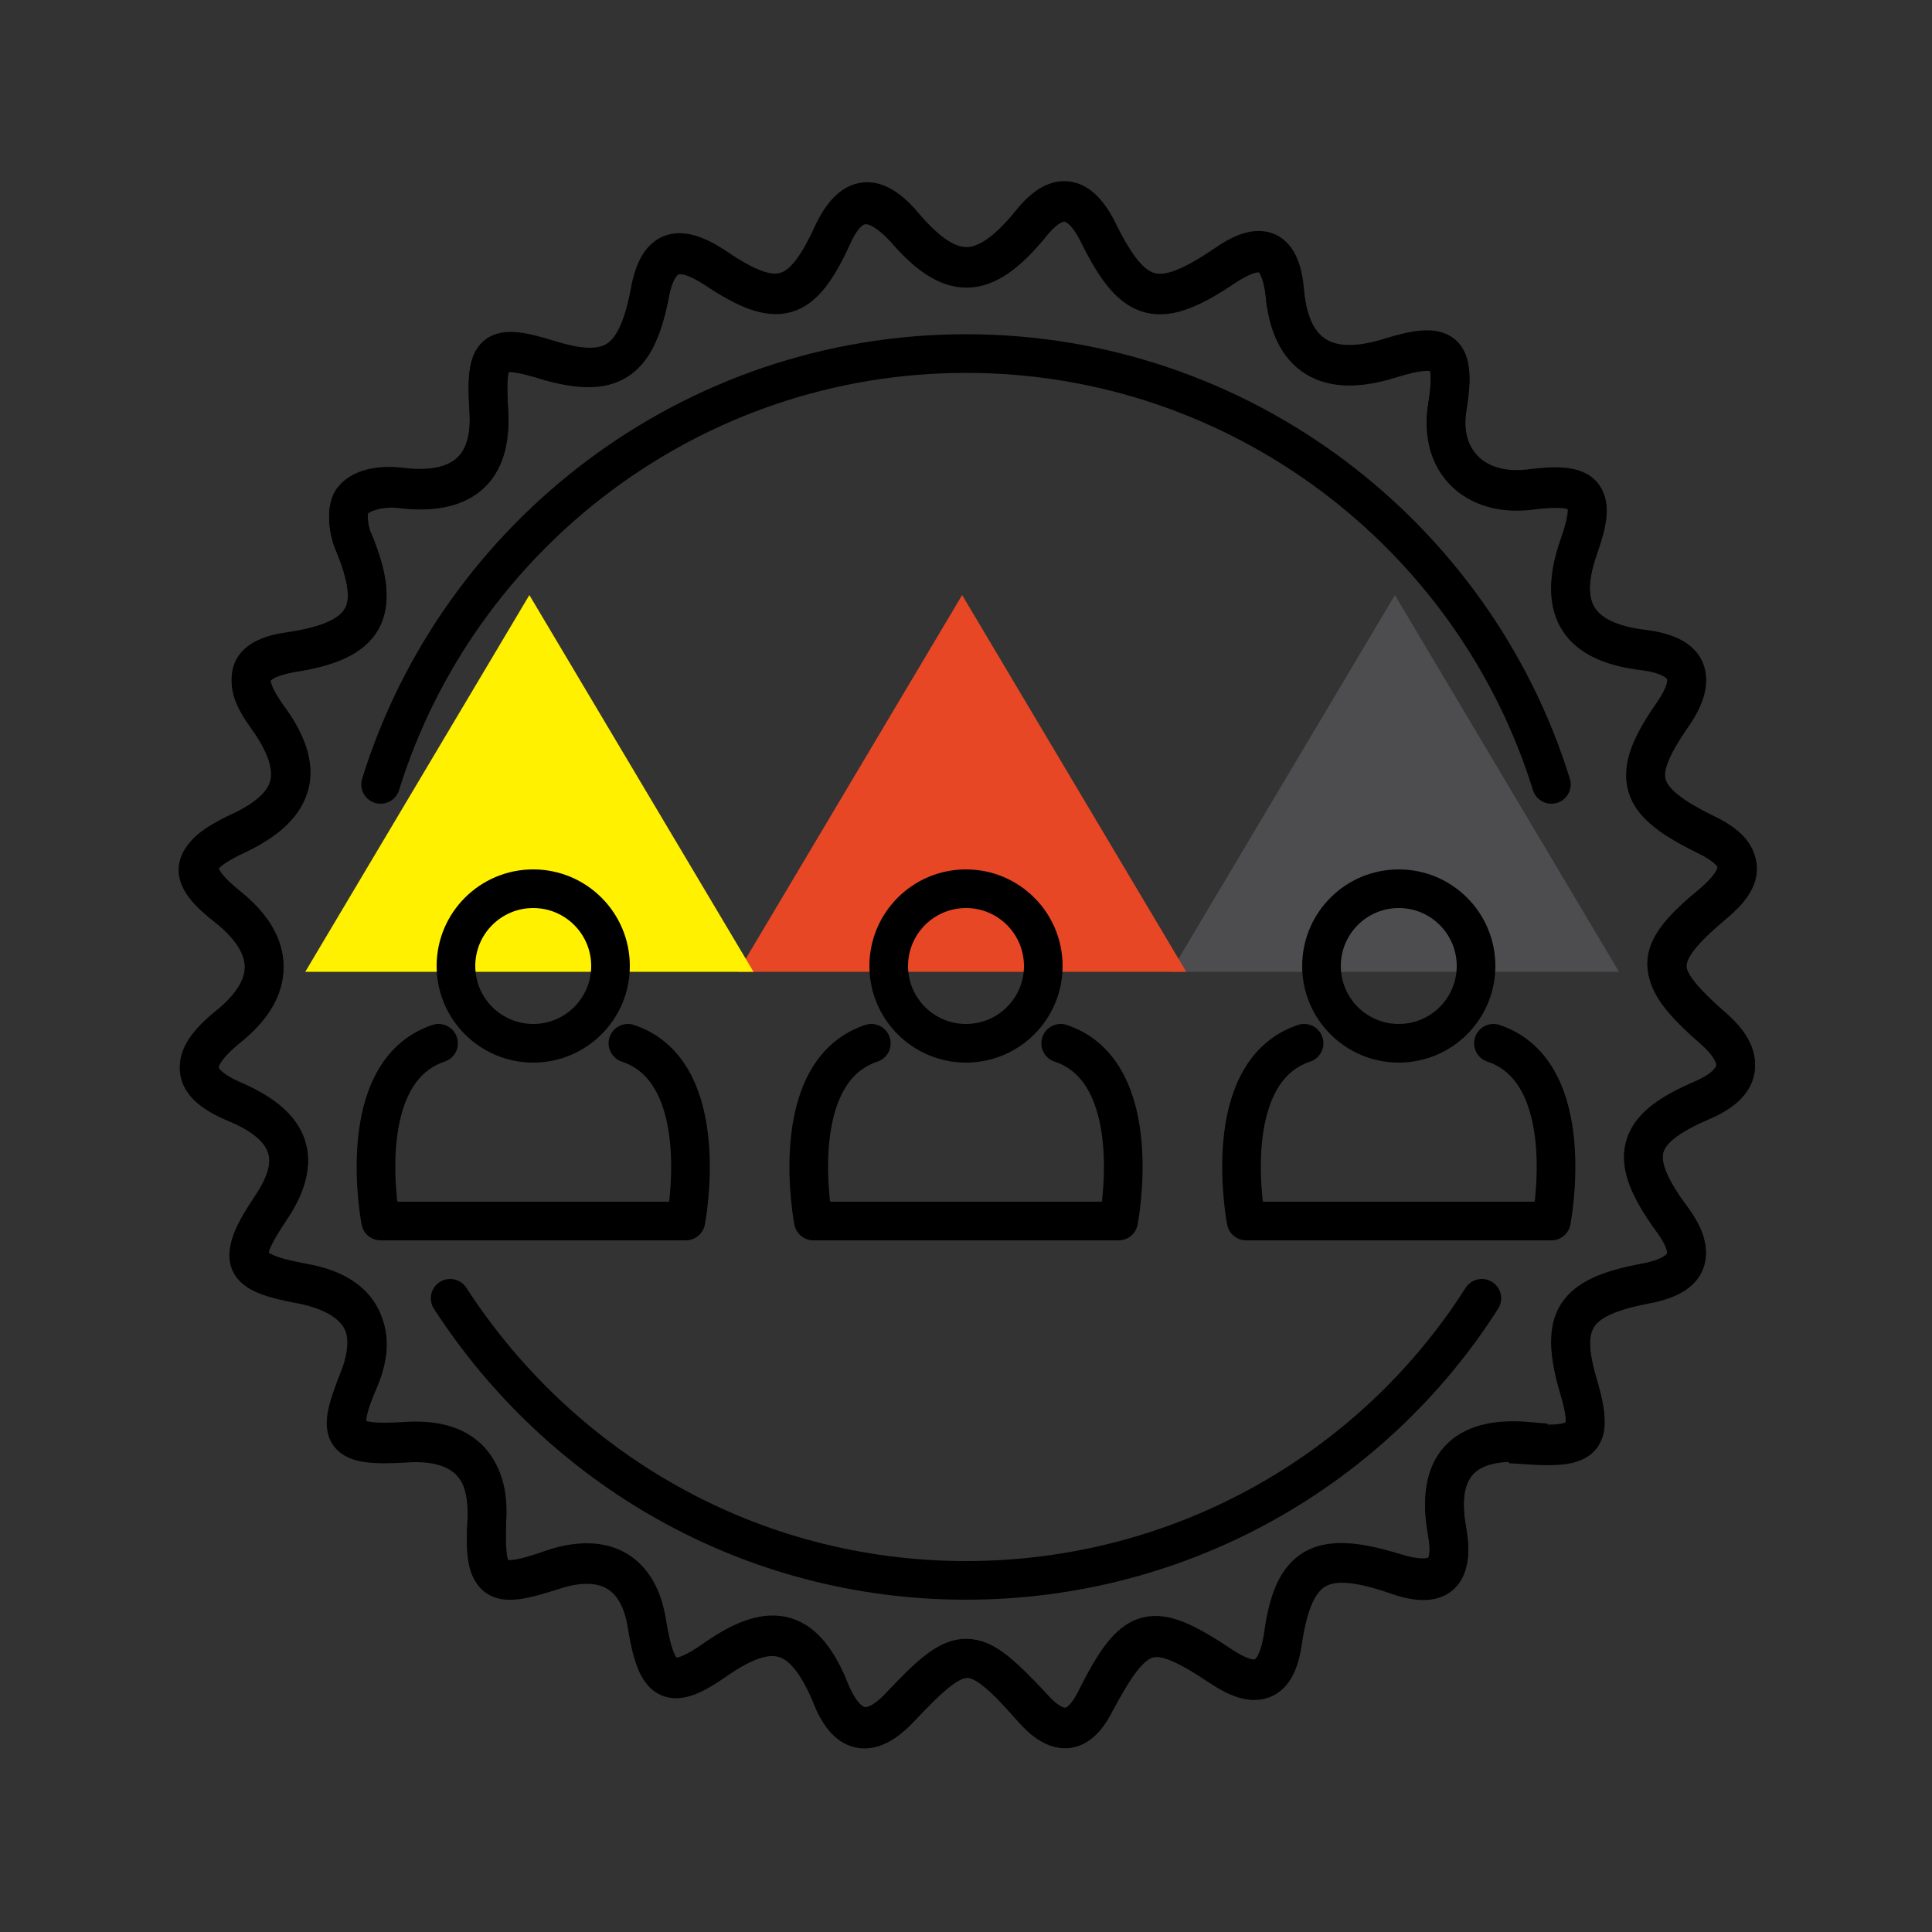
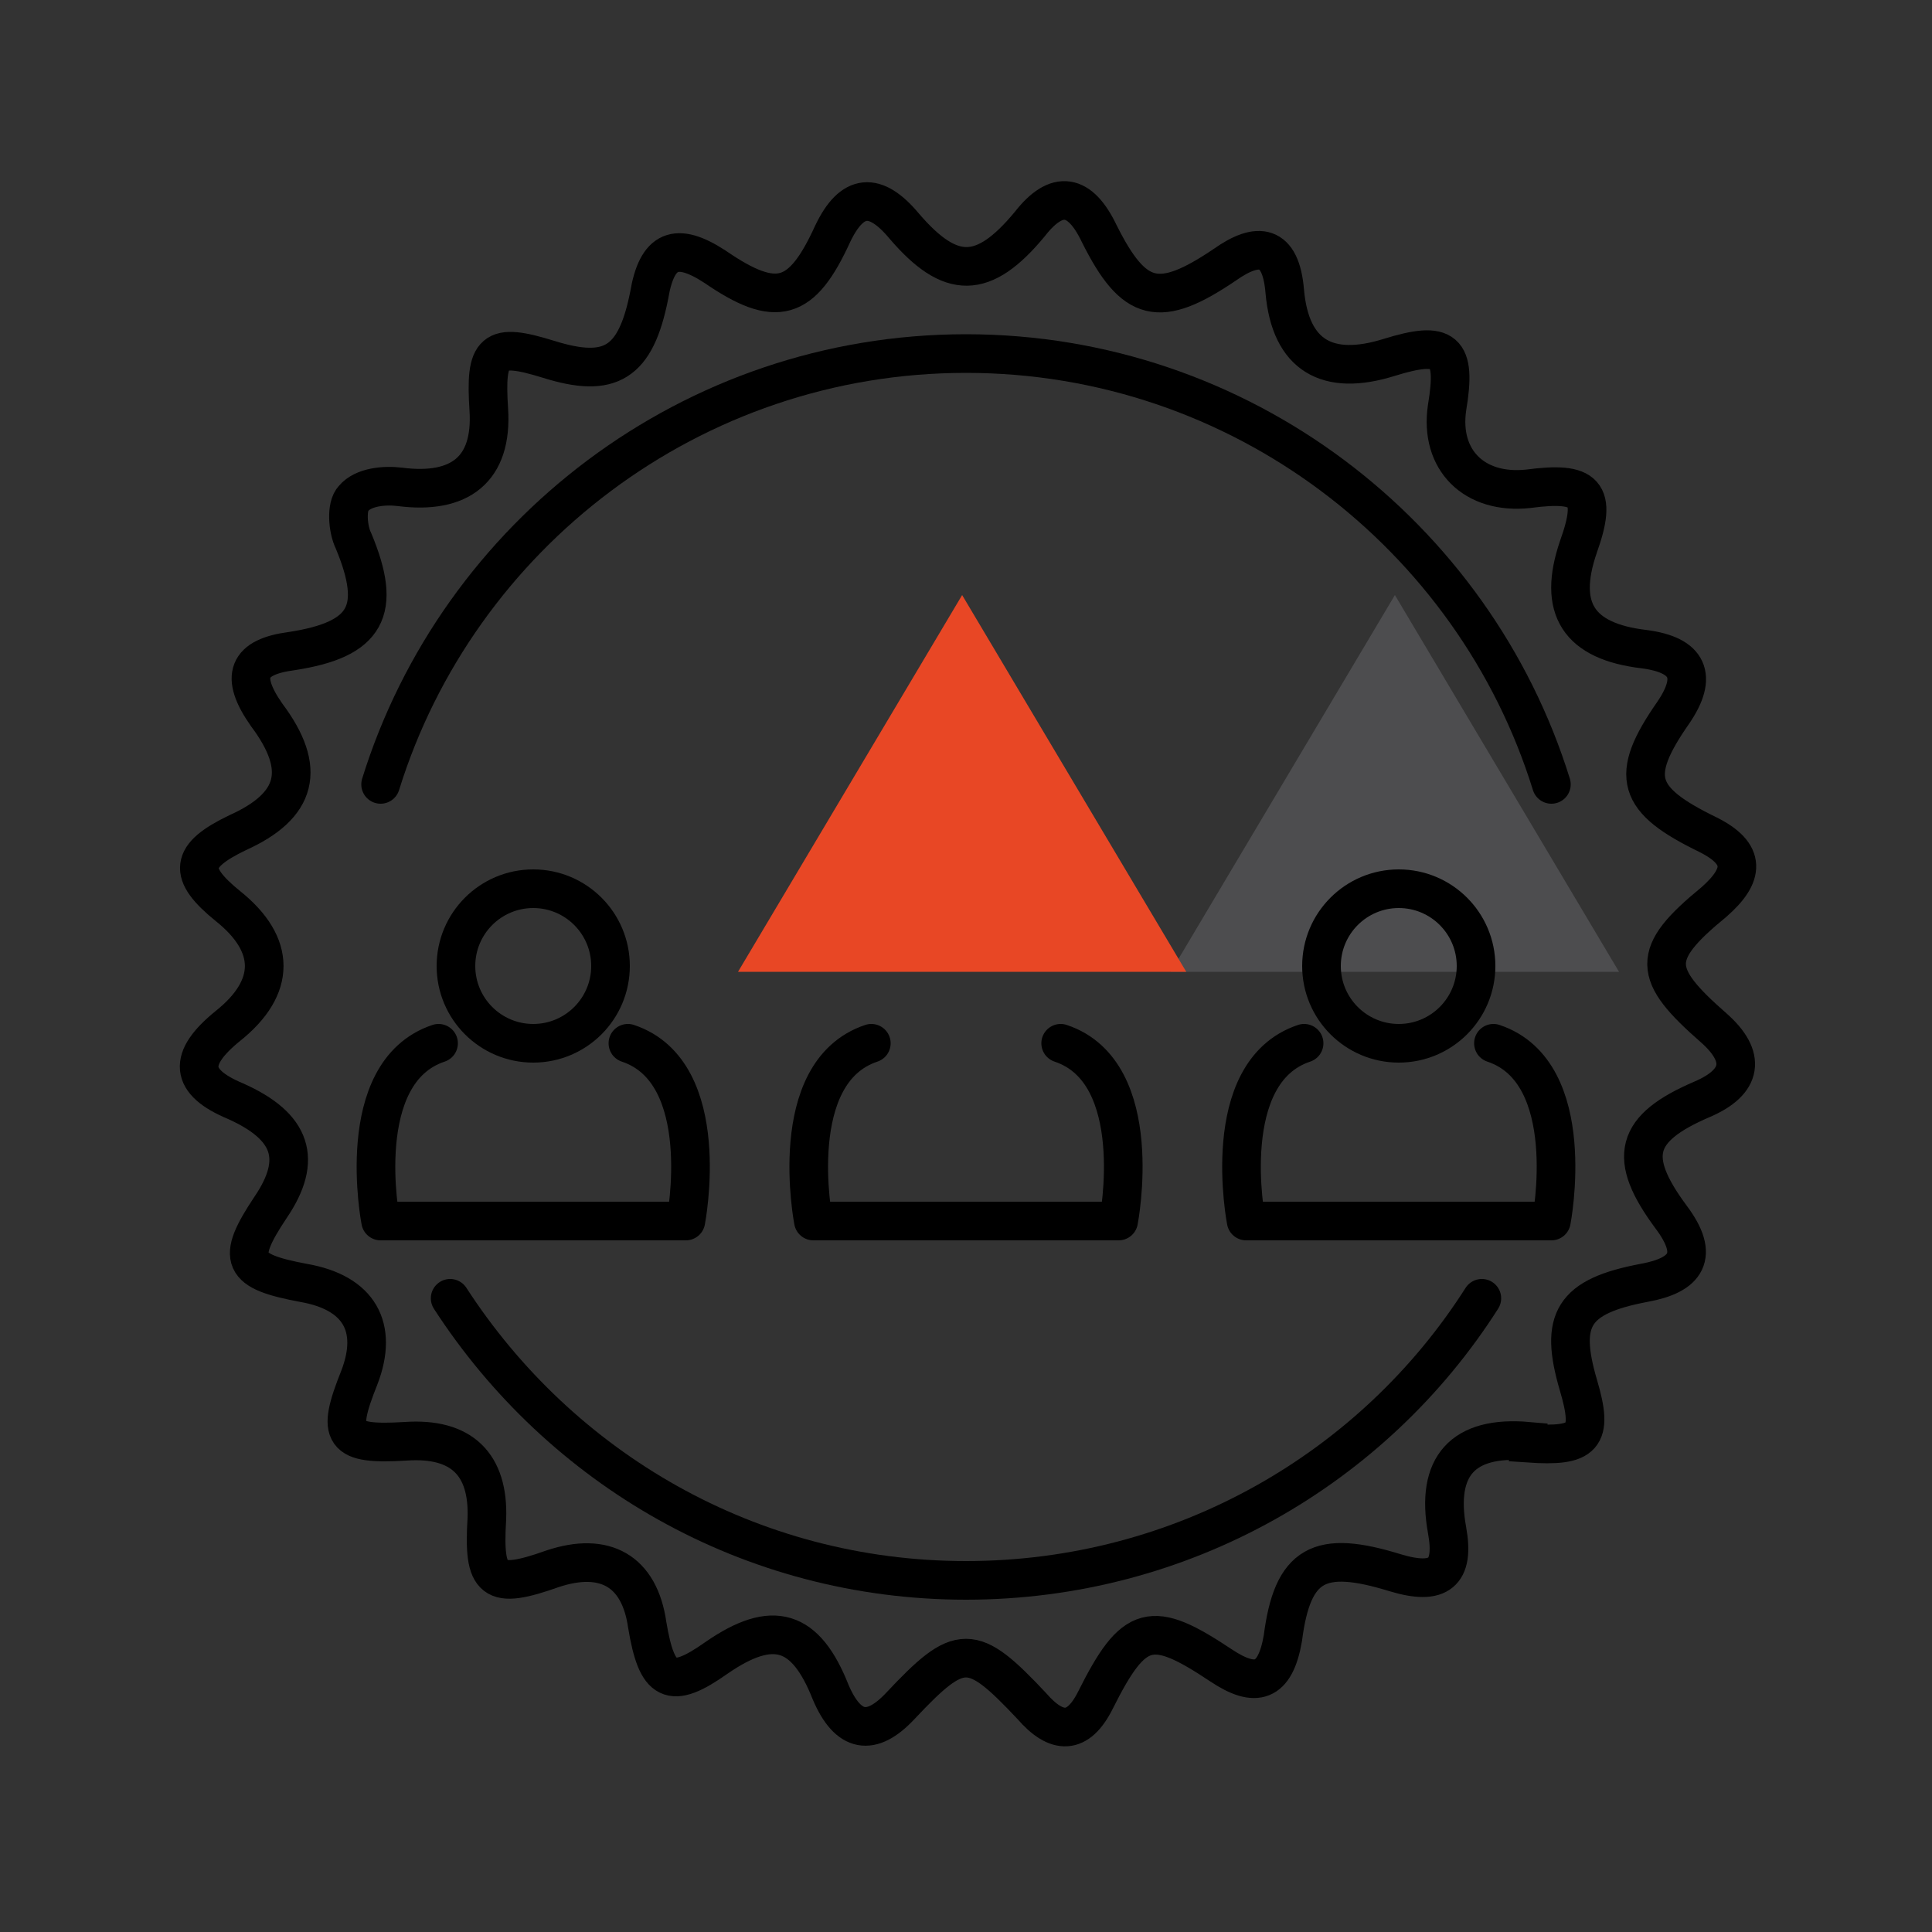
<svg xmlns="http://www.w3.org/2000/svg" id="Layer_3" data-name="Layer 3" version="1.1" viewBox="0 0 100 100">
  <rect x="0" y="0" width="100" height="100" fill="#333333" stroke="none" />
  <polygon points="72.2 30.8 83.8 50.3 60.6 50.3 72.2 30.8" fill="#4d4d4f" stroke-width="0" />
  <polygon points="49.8 30.8 61.4 50.3 38.2 50.3 49.8 30.8" fill="#e84725" stroke-width="0" />
-   <polygon points="27.4 30.8 39 50.3 15.8 50.3 27.4 30.8" fill="#fff100" stroke-width="0" />
  <g>
    <path d="M79.1,74.7c2.9.2,3.4-.3,2.6-3-1-3.4-.3-4.6,3.4-5.3,2.2-.4,2.9-1.4,1.4-3.4-2.3-3.1-1.9-4.6,1.6-6.1,2.1-.9,2.3-2.2.6-3.7-3.2-2.8-3.3-3.8,0-6.5,1.6-1.4,1.7-2.5-.3-3.5-3.7-1.8-4.1-3-1.8-6.3,1.3-1.9.8-3-1.5-3.3-3.4-.4-4.5-2.1-3.4-5.3,1-2.8.4-3.4-2.6-3-2.8.3-4.6-1.5-4.2-4.2.5-3-.1-3.5-3-2.6-3.2,1-5.1-.1-5.4-3.4-.2-2.5-1.4-2.6-3.1-1.4-3.4,2.3-4.7,2-6.5-1.6-1-2.1-2.2-2.3-3.6-.5-2.4,2.9-4.1,2.9-6.5.1-1.5-1.8-2.7-1.7-3.7.4-1.6,3.5-2.9,3.9-6.1,1.7-2-1.3-3-.9-3.4,1.5-.7,3.5-2,4.3-5.2,3.3-2.9-.9-3.3-.5-3.1,2.6.2,3.1-1.5,4.4-4.6,4-.8-.1-1.9,0-2.4.6-.4.4-.3,1.6,0,2.2,1.5,3.6.7,5.1-3.2,5.7-2.3.3-2.7,1.3-1.3,3.3,2.1,2.8,1.6,4.7-1.5,6.1-2.5,1.2-2.6,2.1-.5,3.8,2.5,2,2.5,4.2,0,6.2-2.1,1.7-2,2.9.4,3.9,2.9,1.3,3.5,3,1.8,5.5-1.8,2.7-1.5,3.3,1.7,3.9,2.9.5,3.9,2.3,2.9,4.9-1.2,3-.9,3.5,2.4,3.3,2.9-.2,4.3,1.2,4.2,4-.2,3.3.3,3.7,3.4,2.6,2.7-.9,4.5.1,4.9,2.9.5,3,1.2,3.4,3.6,1.7,2.9-2,4.6-1.5,5.9,1.8.9,2.1,2.1,2.3,3.6.7,3.1-3.3,3.7-3.3,6.8,0,1.3,1.5,2.4,1.5,3.3-.3,2-4,2.9-4.2,6.5-1.8,1.8,1.2,2.8.9,3.2-1.4.5-3.9,1.9-4.6,5.8-3.4,2.3.7,3.1,0,2.7-2.2-.6-3.3.8-4.9,4.2-4.6Z" fill="none" stroke="#000" stroke-miterlimit="10" stroke-width="2" />
-     <path d="M79.1,74.7c-3.4-.3-4.8,1.3-4.2,4.6.4,2.3-.5,3-2.7,2.2-3.8-1.3-5.2-.5-5.8,3.4-.3,2.3-1.4,2.6-3.2,1.4-3.6-2.4-4.4-2.1-6.5,1.8-.9,1.8-2,1.8-3.3.3-3-3.4-3.6-3.4-6.8,0-1.6,1.7-2.8,1.4-3.6-.7-1.4-3.3-3-3.8-5.9-1.8-2.4,1.7-3.1,1.3-3.6-1.7-.4-2.8-2.2-3.8-4.9-2.9-3.1,1-3.5.7-3.4-2.6.2-2.8-1.3-4.2-4.2-4-3.3.2-3.7-.3-2.4-3.3,1.1-2.6,0-4.3-2.9-4.9-3.3-.6-3.5-1.2-1.7-3.9,1.7-2.5,1.1-4.3-1.8-5.5-2.4-1-2.5-2.2-.4-3.9,2.5-2,2.5-4.2,0-6.2-2.2-1.7-2.1-2.6.5-3.8,3.1-1.5,3.5-3.3,1.5-6.1-1.4-1.9-1-2.9,1.3-3.3,3.9-.6,4.7-2.1,3.2-5.7-.3-.7-.4-1.9,0-2.2.5-.5,1.6-.7,2.4-.6,3.2.4,4.8-.9,4.6-4-.2-3.2.2-3.5,3.1-2.6,3.2.9,4.5.1,5.2-3.3.4-2.3,1.4-2.8,3.4-1.5,3.3,2.2,4.5,1.8,6.1-1.7.9-2,2.1-2.1,3.7-.4,2.4,2.8,4.1,2.8,6.5-.1,1.4-1.8,2.6-1.6,3.6.5,1.8,3.6,3.1,3.9,6.5,1.6,1.7-1.1,2.8-1.1,3.1,1.4.3,3.3,2.2,4.4,5.4,3.4,2.9-.9,3.5-.4,3,2.6-.4,2.7,1.4,4.5,4.2,4.2,3.1-.4,3.6.2,2.6,3-1.1,3.2,0,4.9,3.4,5.3,2.3.3,2.8,1.4,1.5,3.3-2.3,3.3-1.9,4.5,1.8,6.3,2,1,2,2.1.3,3.5-3.2,2.7-3.2,3.7,0,6.5,1.7,1.5,1.5,2.8-.6,3.7-3.5,1.5-3.9,2.9-1.6,6.1,1.5,2,.8,3-1.4,3.4-3.6.7-4.4,1.9-3.4,5.3.8,2.7.4,3.2-2.6,3Z" fill="none" stroke="#000" stroke-miterlimit="10" stroke-width="2" />
  </g>
  <g>
    <g>
      <circle cx="27.6" cy="50" r="4" fill="none" stroke="#000" stroke-linecap="round" stroke-linejoin="round" stroke-width="2" />
      <path d="M22.7,54c-4.5,1.5-3,9.2-3,9.2h15.8s1.5-7.7-3-9.2" fill="none" stroke="#000" stroke-linecap="round" stroke-linejoin="round" stroke-width="2" />
    </g>
    <g>
-       <circle cx="50" cy="50" r="4" fill="none" stroke="#000" stroke-linecap="round" stroke-linejoin="round" stroke-width="2" />
      <path d="M45.1,54c-4.5,1.5-3,9.2-3,9.2h15.8s1.5-7.7-3-9.2" fill="none" stroke="#000" stroke-linecap="round" stroke-linejoin="round" stroke-width="2" />
    </g>
    <g>
      <circle cx="72.4" cy="50" r="4" fill="none" stroke="#000" stroke-linecap="round" stroke-linejoin="round" stroke-width="2" />
      <path d="M67.5,54c-4.5,1.5-3,9.2-3,9.2h15.8s1.5-7.7-3-9.2" fill="none" stroke="#000" stroke-linecap="round" stroke-linejoin="round" stroke-width="2" />
    </g>
  </g>
  <path d="M80.3,40.6c-4-12.9-16.1-22.3-30.3-22.3s-26.3,9.4-30.3,22.3" fill="none" stroke="#000" stroke-linecap="round" stroke-linejoin="round" stroke-width="2" />
  <path d="M23.3,67.2c5.7,8.8,15.5,14.6,26.7,14.6,11.2,0,21.1-5.8,26.7-14.6" fill="none" stroke="#000" stroke-linecap="round" stroke-linejoin="round" stroke-width="2" />
</svg>